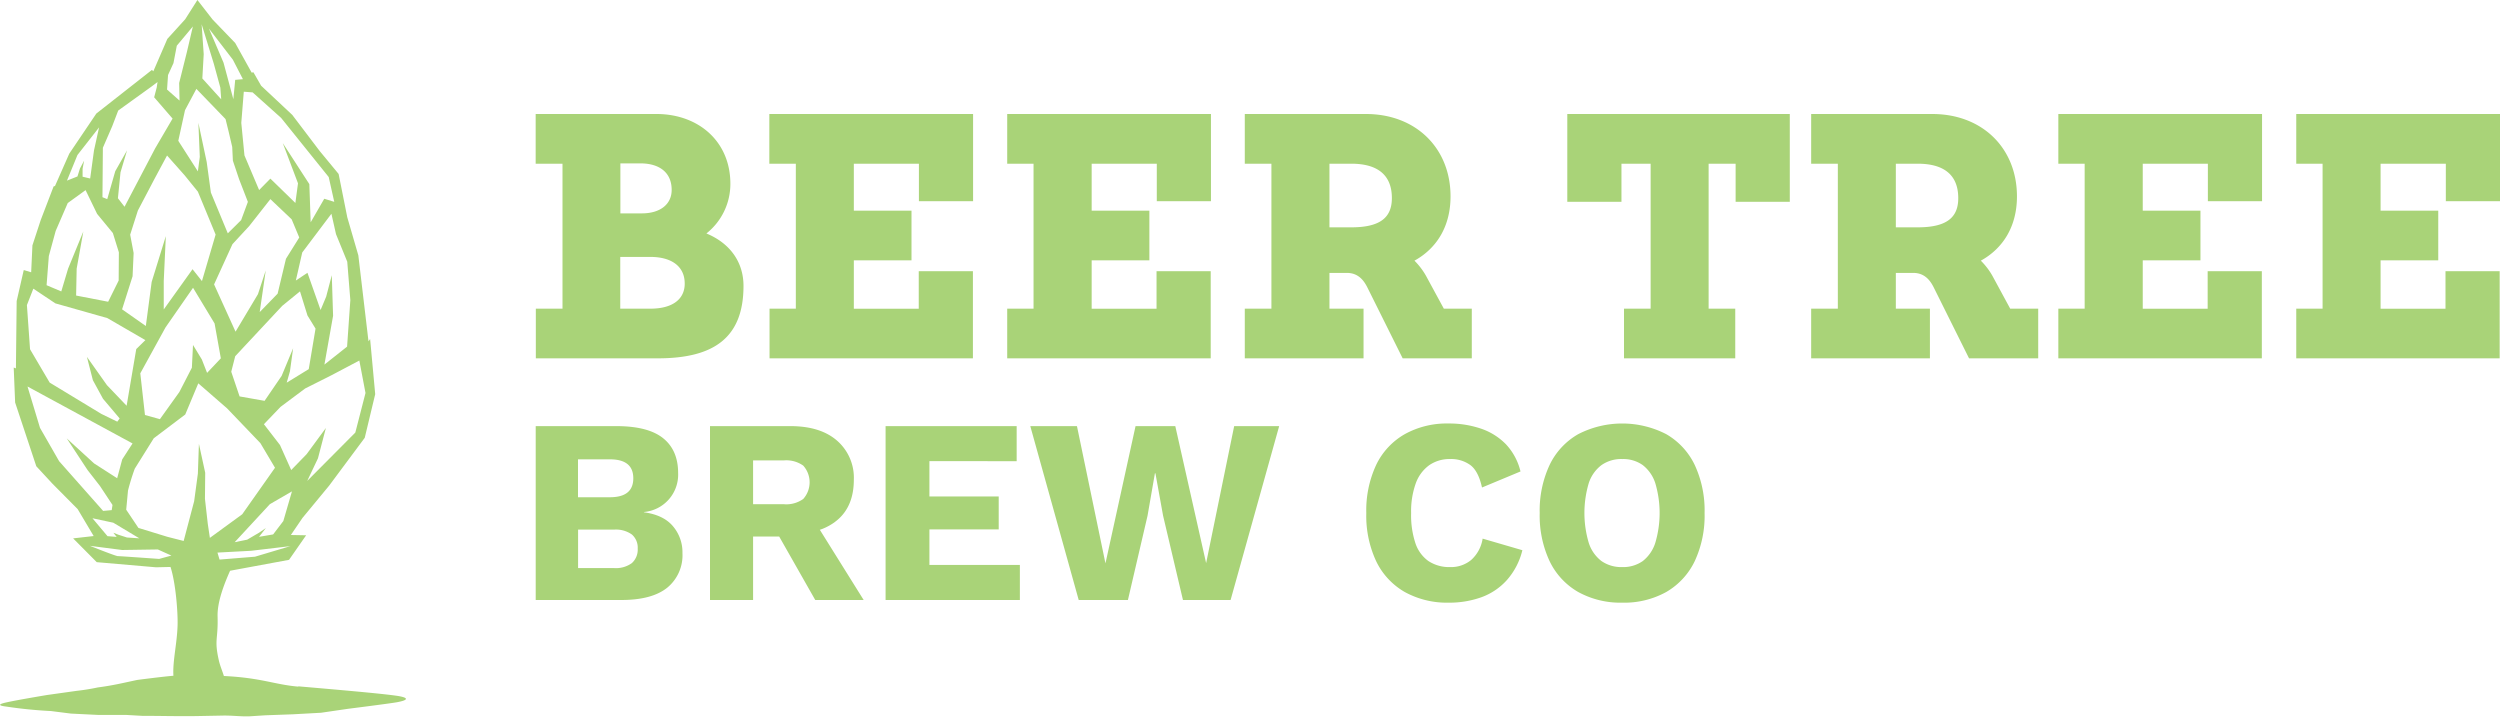
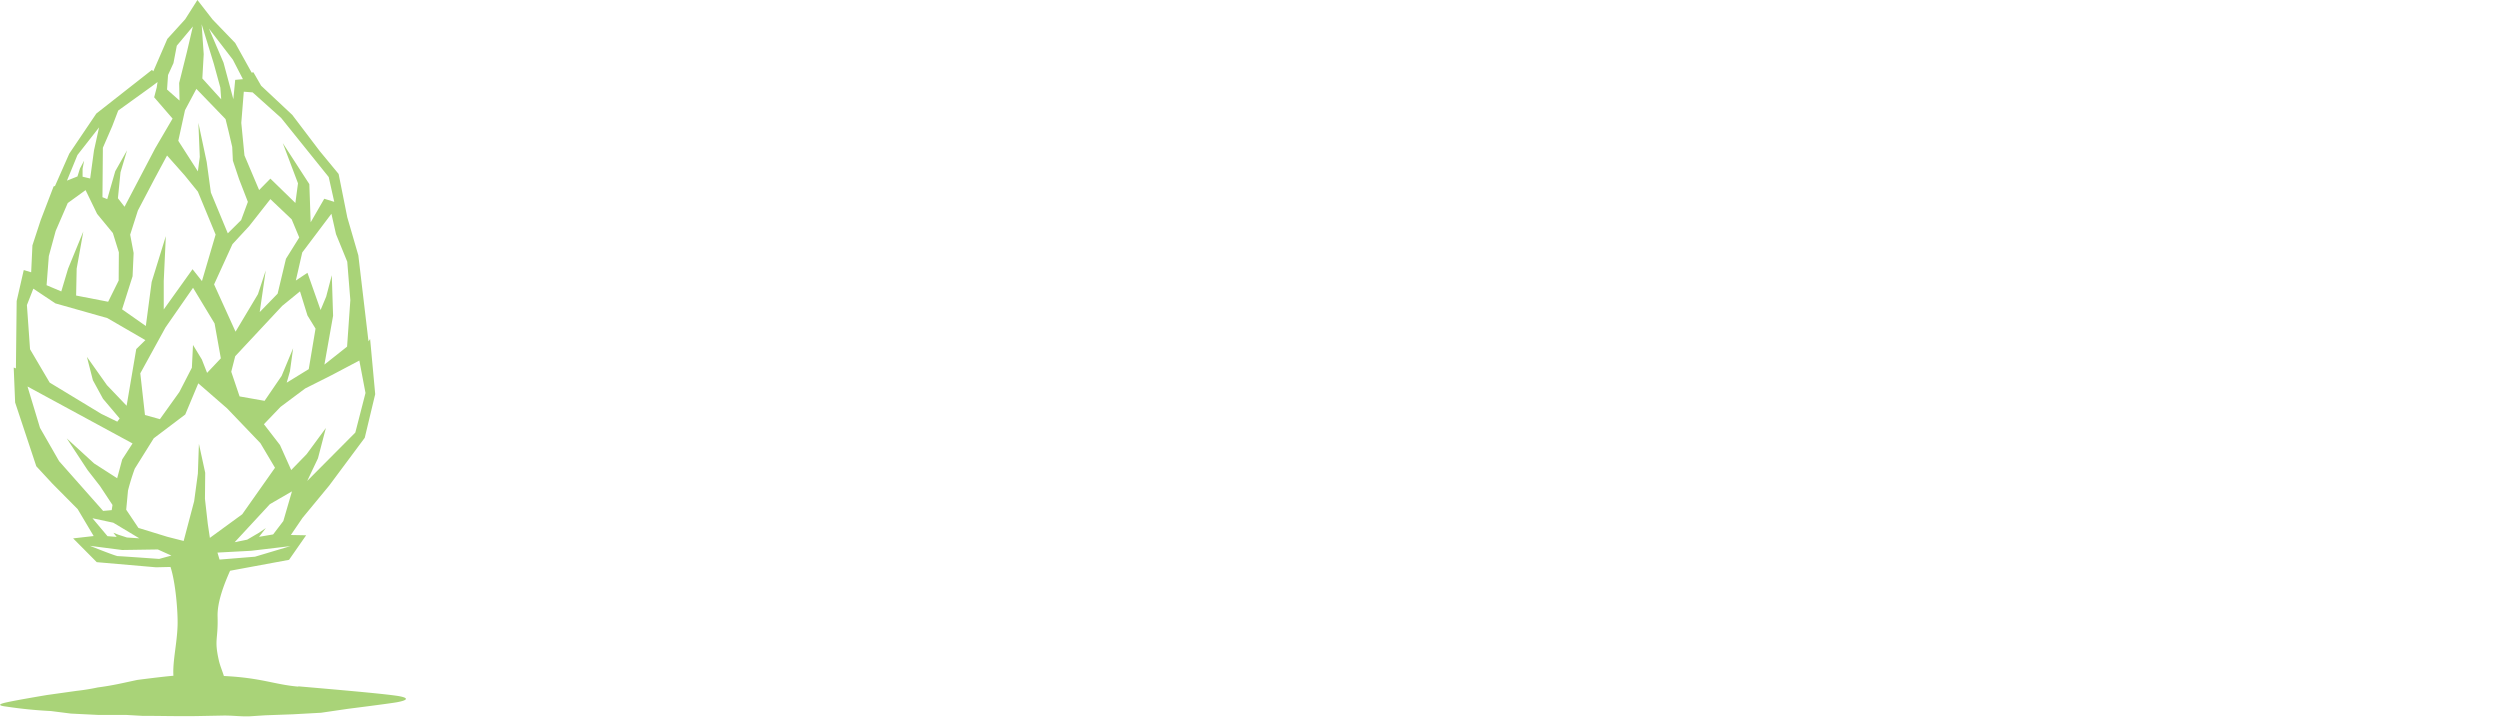
<svg xmlns="http://www.w3.org/2000/svg" viewBox="0 0 600 172" width="600" height="172" role="img">
  <path d="M52.19 132.62l8.06-.43 9.45-1.12-8.5 2.54-8.51.69zm-3-12.9l.06-6.26-1.51-6.94-.25 7.15-.89 6.61-2.52 9.55-3.92-1-6.94-2.13-2.93-4.37.43-4.6a54.39 54.39 0 0 1 1.62-5.24l4.56-7.3 7.56-5.71L47.59 92l6.9 6 8 8.35 3.51 5.91-7.87 11.17-7.76 5.66-.5-3.35zm-11 14.42s-9.37-.67-9.91-.67-6.7-2.47-6.7-2.47l7.74 1 8.56-.13 3.26 1.47zm-16-9.76l5 1.07 6.25 3.75-2.98-.2-2-.65-1.26-.49.81 1-2.21-.18zm-8-13.69l-4.59-8-3-9.93 25.21 13.67-2.48 3.83-1.21 4.52-5.54-3.56-6.56-6 5 7.6 2.98 3.83 3 4.54-.19 1.24-2.06.19zM8 69.28l5.29 3.53 12.47 3.53 9.13 5.29-2.19 2.15-2.31 13.6-4.72-4.94-4.81-6.79 1.43 5.59 2.43 4.46 4 4.73-.57.77-3.82-1.86-12.41-7.52-4.71-8-.75-10.6zm5.36-13.85l2.9-6.7 4.28-3.1 2.77 5.71 3.78 4.59 1.44 4.63-.05 6.77-2.52 5.09-7.69-1.49.13-6.45 1.6-8.93-3.66 8.93-1.63 5.46-3.53-1.49.54-7zm5.23-18.23l5.19-6.63-1.22 5.52-.92 6.75-1.82-.43v-1.92l.37-1.93-1 1.88-.6 1.91-2.52 1zm6 10.13l.1-11.87 2.24-5.16 1.44-3.77 8.12-5.85 1.32-1-.2 1.32-.61 2.35 4.42 5.11-4.19 7.16-7.34 14-1.59-2.04.62-6.22 1.57-5.27-2.83 5-1.92 6.7zM44.4 26.45l2.73-5.12 7 7.25.76 3.08.84 3.6.16 3.3L57.38 43l2.11 5.45-1.62 4.38-3.2 3.17-4.06-9.79-1-7.32-2-9.42.34 8.19-.46 3.47-4.7-7.33zM40.33 18l1.3-2.85.8-4.18 3.86-4.62-1.43 6.11L43 19.92l.09 4.22-3-2.65zm8.56-5l-.5-7.19 2.93 9.51 1.56 5.7.21 2.81-4.53-5zm7 1.33L58.3 19l-1.85.17-.45 4.64-2.35-8.76-3.5-8.19zm2.62 7.68l2.12.16 6.84 6.13 11.42 14.19 1.33 5.95-2.4-.74-3.26 5.65-.32-9.16-6.37-9.84L71.52 44l-.63 4.71-6-5.84-2.7 2.74-3.52-8.31-.76-7.81zm24.83 40.8l.74 9.22-.78 11.16-5.44 4.31 2.08-11.71-.31-9.74-1.35 5.15-1.34 3.2-3.15-8.93L71 67.33l1.54-6.74 7-9.29 1.1 4.89zM56.45 85.49L67.74 73.4 72 69.93l1.79 5.78 1.94 3.16-1.63 9.72-5.29 3.25.78-2.74.76-5.52-2.75 6.62-4.1 6-6-1.06-2-5.92zm-5.07-17.23l4.41-9.66 4-4.32 5.1-6.49L70 52.64 71.82 57l-3.19 5.11-2 8.37-4.3 4.42 1.45-10-1.87 5.7-5.38 9zM39.72 78.59l6.61-9.52 5.17 8.56L53 86l-3.3 3.49-1.26-3.22-2.12-3.48-.27 5.46-3 5.83-4.67 6.52-3.59-1-1.12-10zm-6.63-28.06l4-7.62 3-5.59 4.25 4.79L47.49 46l4.26 10.3-3.28 11.16-2.26-2.85-6.91 9.66v-6.81l.5-10.79-3.4 11L35 78.24l-5.7-4 2.52-7.94.25-5.58-.83-4.4zm53.15 36l1.48 7.79-2.44 9.49-11.55 11.62 2.58-5.43 1.9-7.28-4.62 6.28-3.7 3.81-2.69-6-3.86-5 4-4.17 5.89-4.4L79.67 90zM68 125.05l-2.45 3.21-3.38.58 1.64-2.11-1.64 1.12-2.85 1.67-3 .61 8.45-9.13 5.3-3.07zm3.58 39.74c-5.74-.5-8.85-2.12-17.85-2.55-.36-1.2-.92-2.44-1.22-3.79-1.14-5.08-.13-4.9-.29-10.47-.1-3.4 1.46-7.54 3-11l14.15-2.62 4.1-5.89-3.66-.07 2.78-4.09 6.41-7.76 8.54-11.48 2.51-10.47-1.22-13.23-.39.55L86 61.28l-2.65-9.12-2.08-10.41-4.54-5.5-6.59-8.68-7.47-7-1.85-3.22-.42.08-3.95-7.11L51 4.66 47.38 0l-2.94 4.63-4.28 4.71-3.36 7.77-.34-.33-13.34 10.47-6.5 9.63-3.42 7.76-.33.09-3.09 8.06-2 6.1-.3 6.46-1.78-.54L4 72.25l-.18 16.16-.53-.2.34 8.39 5.08 15.3 3.86 4.17 6.07 6.12 3.84 6.46-4.93.56 5.67 5.71 14.22 1.23 3.48-.08c1.24 3.8 1.78 10.77 1.7 13.93-.12 4.43-1.22 8.7-1 12.18-2.35.18-8.66 1-8.66 1-3.6.76-5.8 1.32-9.47 1.8a50.22 50.22 0 0 1-5.07.82l-7.12 1s-7 1.16-9.79 1.78c-2 .45-1.95.76 0 1a107 107 0 0 0 10.7 1.07l4.82.61 6.7.33h6.68l3.67.21c4.31 0 8.28.12 13 .06l6.3-.12c2.27-.05 4.25.24 6.42.18l3.92-.25 6.6-.24 6.73-.37 6.43-.94s9.86-1.24 11.71-1.57c3-.53 3-1.15-.17-1.59-3.83-.53-12.32-1.28-23.42-2.24z" fill="#a9d378" fill-rule="evenodd" />
-   <path d="M157.88 86c13.52 0 20.56-5 20.56-17.39 0-5.48-3-10.13-8.9-12.58a15.15 15.15 0 0 0 5.75-11.92c0-10.21-7.7-16.75-17.73-16.75h-29v11.93H135v34.79h-6.4V86zm-3.81-34.79h-5.18v-12h4.78c4.61 0 7.53 2.2 7.53 6.37 0 3.51-2.84 5.63-7.13 5.63zm2 22.87h-7.21V61.66h7.21c5.34 0 8.26 2.45 8.26 6.37.03 3.68-2.81 6.05-8.23 6.05zM233.5 86V65.09h-13v9h-15.58V62.48h13.84V50.56h-13.84V39.29h15.62v9h13V27.36h-48.9v11.93H191v34.79h-6.31V86zm57.07 0V65.09h-13v9H262V62.48h13.85V50.56H262V39.29h15.63v9h13V27.36h-48.9v11.93h6.32v34.79h-6.32V86zm36.68 0V74.08h-8.18V65.5h4.21c2.83 0 4.13 2 4.86 3.43l8.5 17.07h16.59V74.08h-6.71l-4.3-7.92a17 17 0 0 0-2.75-3.6c5.43-3 8.66-8.33 8.66-15.43 0-11.52-8.25-19.77-20.32-19.77h-29.06v11.93h6.39v34.79h-6.39V86zm-2.92-31.44h-5.26V39.29h5.26c6.07 0 9.72 2.53 9.72 8.25 0 4.81-3 7.02-9.72 7.02zM416.46 86V74.08h-6.39V39.29h6.48v9.14h13V27.36h-53.4v21.07h13v-9.14h7v34.79h-6.39V86zm46.72 0V74.08H455V65.5h4.21c2.83 0 4.13 2 4.86 3.43l8.5 17.07h16.6V74.08h-6.72l-4.29-7.92a17 17 0 0 0-2.76-3.6c5.43-3 8.67-8.33 8.67-15.43 0-11.52-8.26-19.77-20.33-19.77h-29.06v11.93h6.4v34.79h-6.4V86zm-2.92-31.44H455V39.29h5.26c6.08 0 9.72 2.53 9.72 8.25.02 4.81-2.98 7.02-9.72 7.02zM542.84 86V65.09h-13v9h-15.58V62.48h13.85V50.56h-13.85V39.29h15.63v9h13V27.36H494v11.93h6.32v34.79H494V86zm57.08 0V65.09h-13v9h-15.58V62.48h13.84V50.56h-13.84V39.29H587v9h13V27.36h-48.9v11.93h6.32v34.79h-6.32V86zm-450.8 58q7.33 0 11-2.94a10.06 10.06 0 0 0 3.67-8.31 9.64 9.64 0 0 0-2.3-6.48c-1.53-1.8-3.84-2.9-6.94-3.32v-.07a9 9 0 0 0 8.2-9.36c0-3.62-1.19-6.39-3.55-8.31s-6-2.9-11-2.94h-19.63V144zm-2.75-24.66h-7.65v-9.1h7.65c3.75 0 5.62 1.51 5.62 4.55s-1.87 4.55-5.62 4.55zm1 17h-8.63v-9.23h8.63a6.6 6.6 0 0 1 4.28 1.17 4.17 4.17 0 0 1 1.4 3.38 4.34 4.34 0 0 1-1.4 3.48 6.49 6.49 0 0 1-4.28 1.2zm33.37 7.66v-15.24H187l8.66 15.24h11.62l-10.52-16.85.62-.22a13.55 13.55 0 0 0 2.91-1.59l.63-.5q4-3.34 4-9.73a11.79 11.79 0 0 0-4-9.33q-4-3.51-11.22-3.51h-19.3V144zm7.46-23h-7.46v-10.51h7.46a7.05 7.05 0 0 1 4.58 1.26 6 6 0 0 1 0 8 7 7 0 0 1-4.58 1.27zm56.57 23v-8.41h-21.71v-8.53h16.63v-7.91h-16.63v-8.47H244v-8.41h-31.46V144zm25.93 0l4.71-20.23 1.77-10.18h.12l1.84 10.18 4.77 20.23h11.43L307 102.27h-10.8l-6.73 32.88-7.4-32.88h-9.54l-7.22 32.94-6.84-32.94h-11.2L258.89 144zm77 .64a22.81 22.81 0 0 0 7.83-1.3 15.18 15.18 0 0 0 6.11-4.11 16.77 16.77 0 0 0 3.73-7.18l-9.54-2.78a8.61 8.61 0 0 1-2.78 5.15 7.6 7.6 0 0 1-5 1.68 9.08 9.08 0 0 1-5.23-1.45 8.6 8.6 0 0 1-3.15-4.37 21.45 21.45 0 0 1-1-7.14 19.84 19.84 0 0 1 1.13-7.18 9.19 9.19 0 0 1 3.24-4.33 8.58 8.58 0 0 1 5-1.46 7.86 7.86 0 0 1 4.86 1.46q1.92 1.45 2.78 5.37l9.24-3.85a14.48 14.48 0 0 0-3.49-6.52 15.14 15.14 0 0 0-6-3.76 23.62 23.62 0 0 0-7.77-1.23 20.76 20.76 0 0 0-10.52 2.56 16.9 16.9 0 0 0-6.85 7.36 25.86 25.86 0 0 0-2.38 11.58 25.81 25.81 0 0 0 2.38 11.57 17 17 0 0 0 6.85 7.37 21 21 0 0 0 10.55 2.56zm41.65 0a20.84 20.84 0 0 0 10.55-2.56 17.09 17.09 0 0 0 6.82-7.37 25.81 25.81 0 0 0 2.38-11.57 25.86 25.86 0 0 0-2.38-11.58 17 17 0 0 0-6.82-7.36 23.08 23.08 0 0 0-21.13 0 16.9 16.9 0 0 0-6.85 7.36 25.86 25.86 0 0 0-2.39 11.58 25.81 25.81 0 0 0 2.39 11.57 17 17 0 0 0 6.85 7.37 21 21 0 0 0 10.57 2.56zm0-8.54a8.34 8.34 0 0 1-5-1.45 8.87 8.87 0 0 1-3.05-4.37 25.17 25.17 0 0 1 0-14.32 8.85 8.85 0 0 1 3.05-4.33 8.27 8.27 0 0 1 5-1.46 8.11 8.11 0 0 1 4.92 1.46 9 9 0 0 1 3 4.33 25.17 25.17 0 0 1 0 14.32 9 9 0 0 1-3 4.37 8.17 8.17 0 0 1-4.93 1.45z" fill="#a9d378" />
</svg>